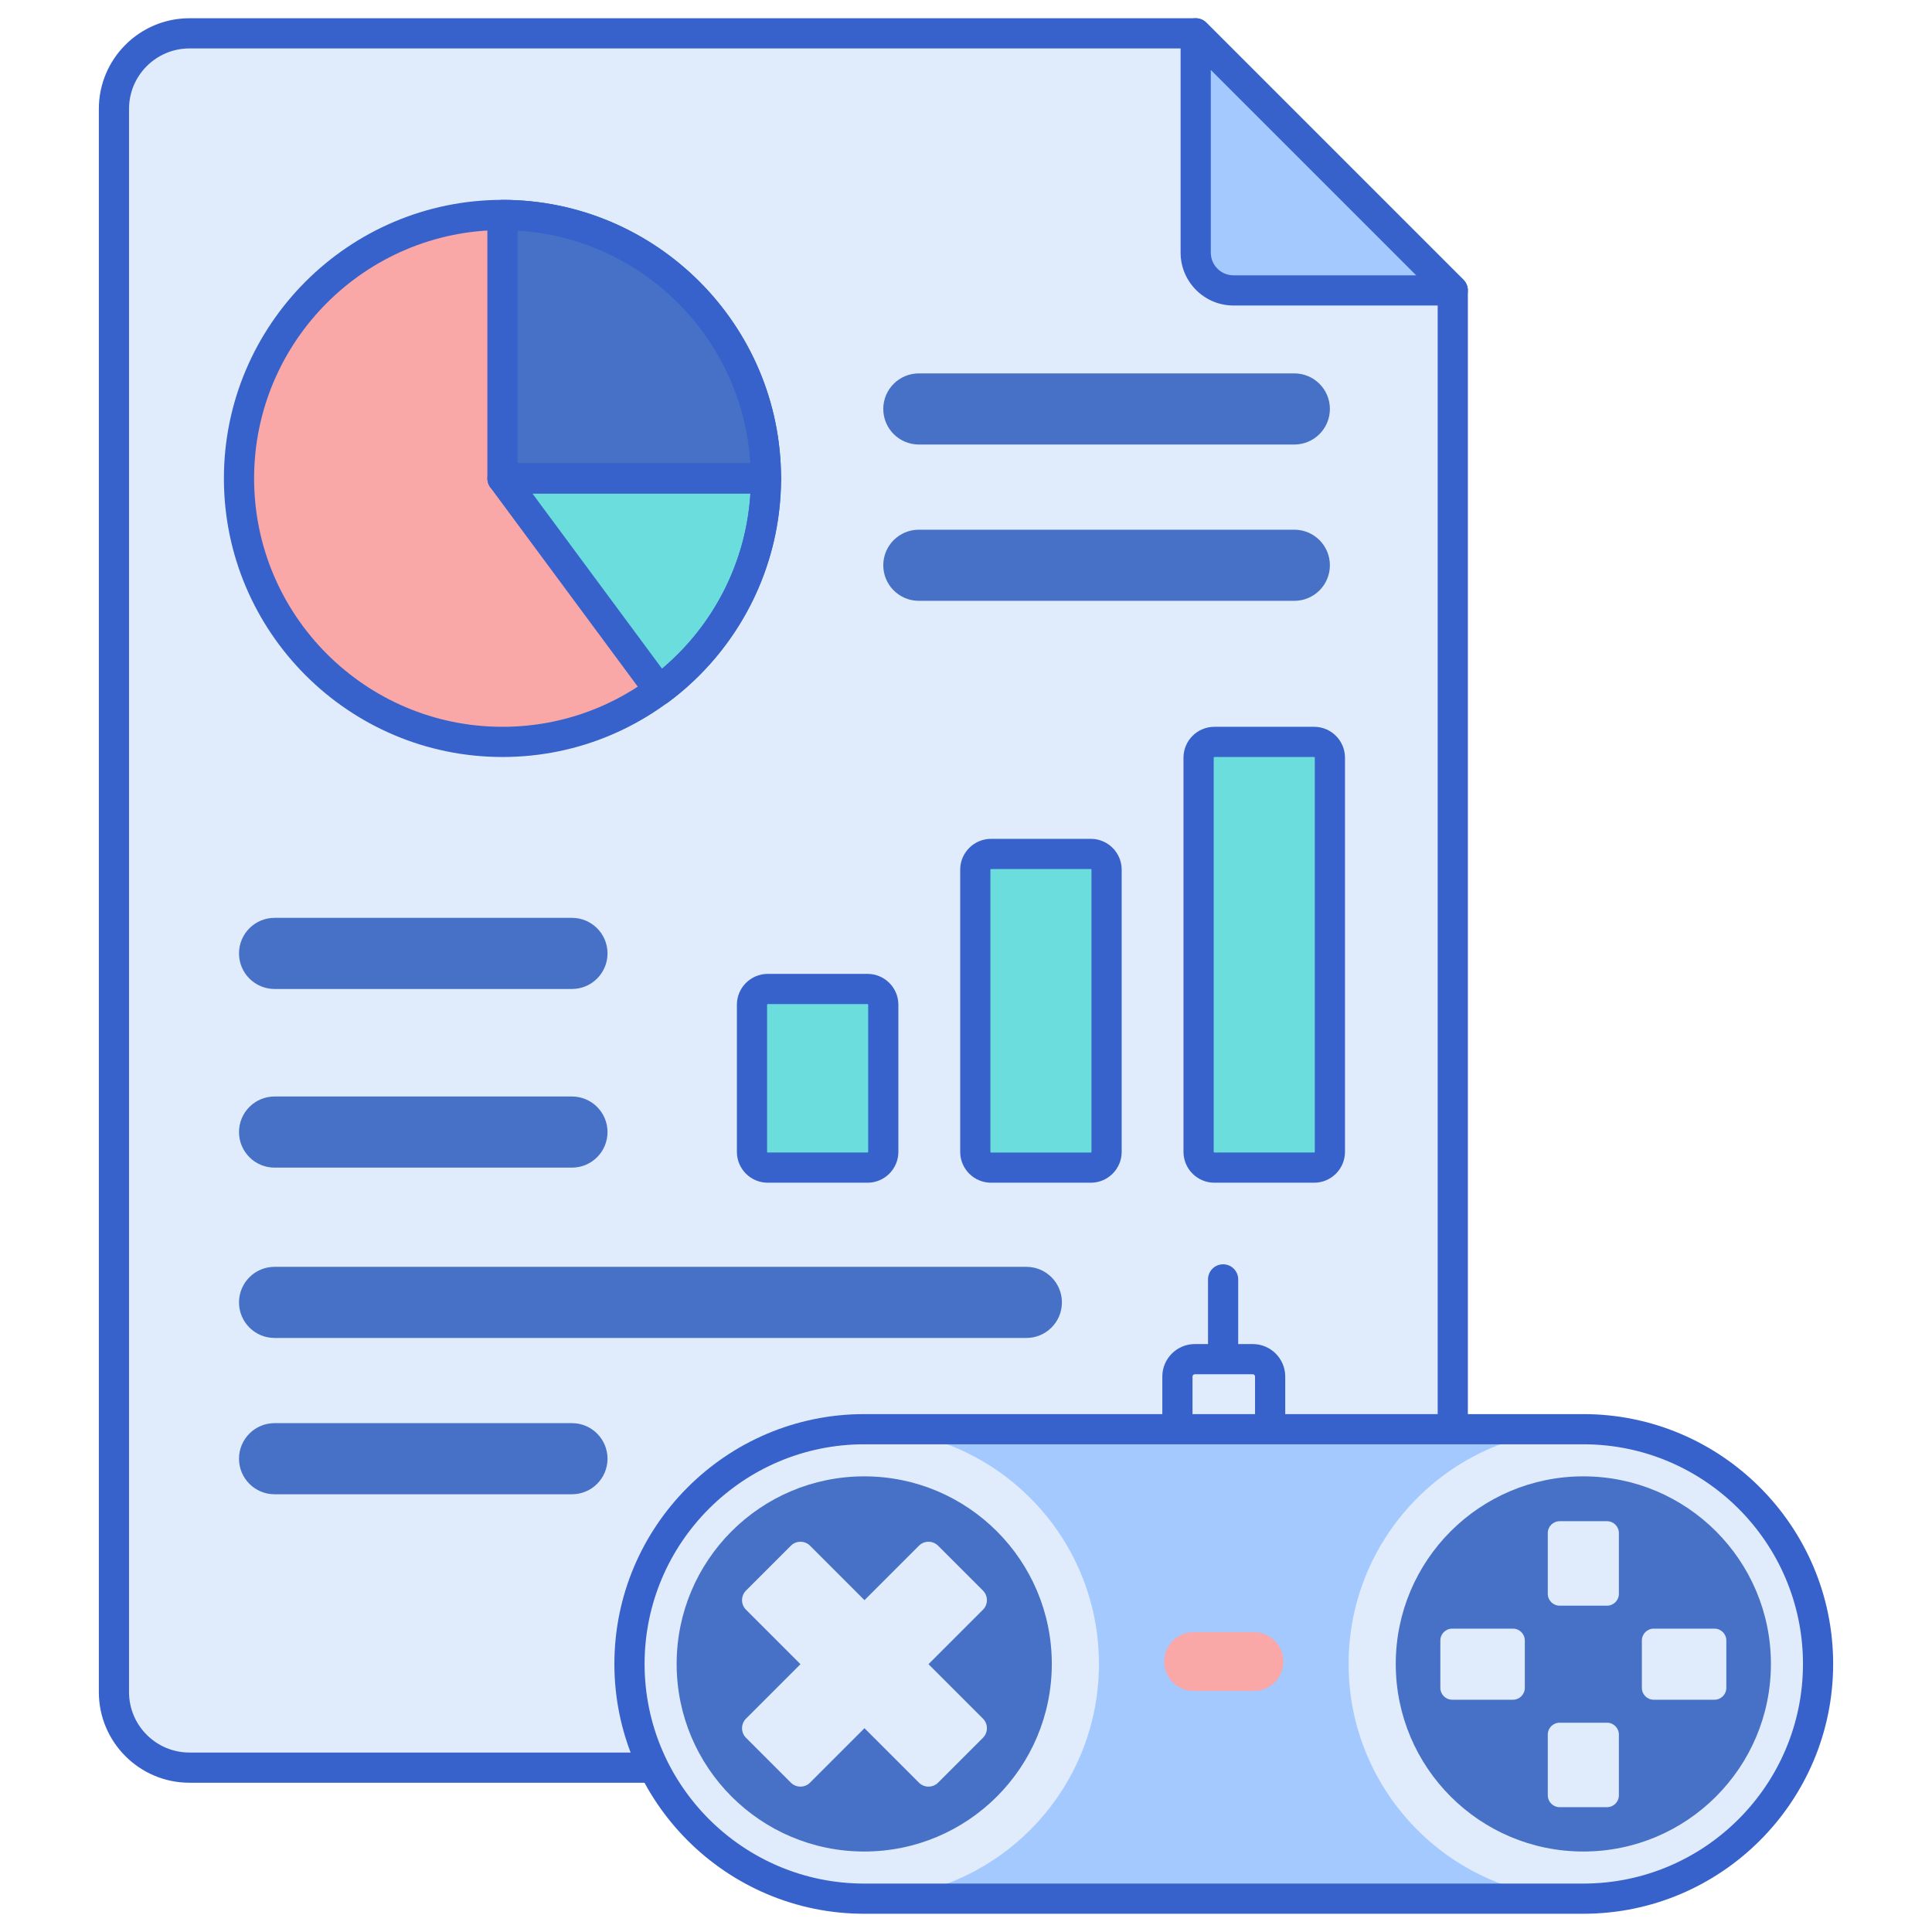
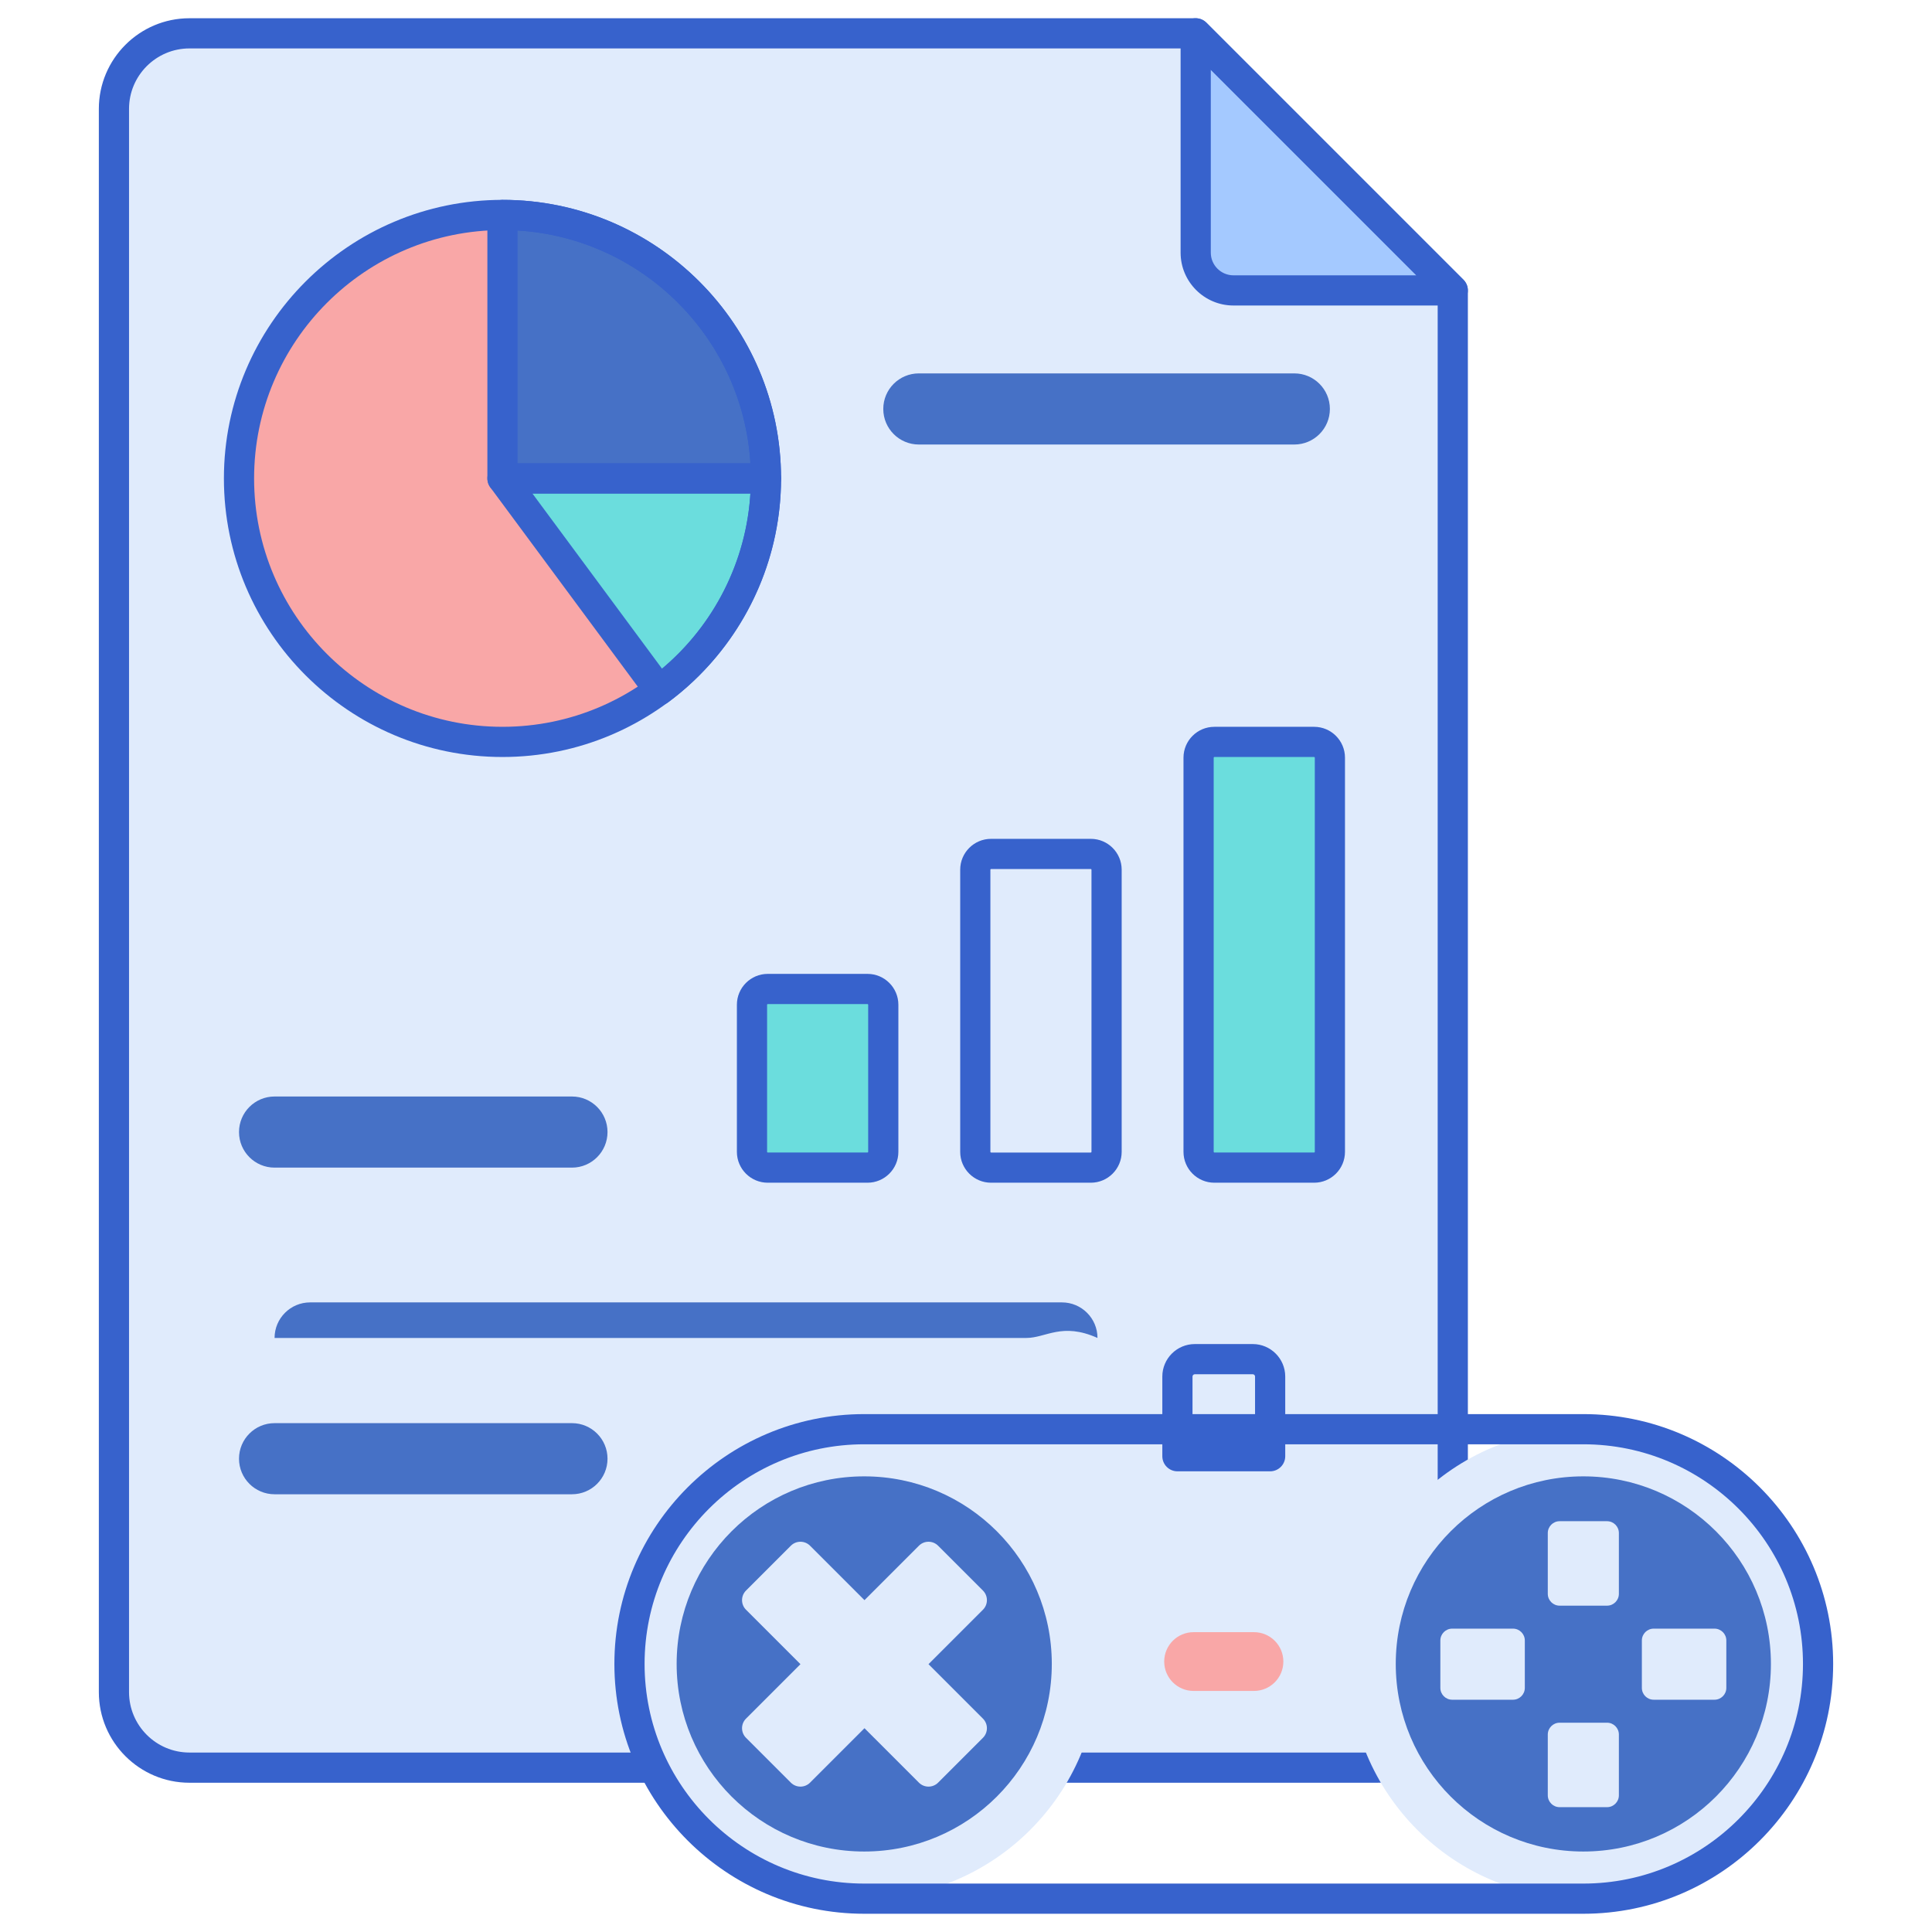
<svg xmlns="http://www.w3.org/2000/svg" viewBox="0 0 256 256" width="512px" height="512px">
  <path fill="#E0EBFC" d="M158.437,4.417H25.103c-5.526,0-10.006,4.48-10.006,10.006v209.792c0,5.526,4.48,10.006,10.006,10.006 h157.392c5.526,0,10.006-4.48,10.006-10.006V38.482L158.437,4.417z" />
  <path fill="#A4C9FF" d="M163.44,38.482h29.061L158.437,4.417v29.061C158.437,36.242,160.676,38.482,163.44,38.482z" />
  <path fill="#3762CC" d="M182.495,236.222H25.103c-6.62,0-12.006-5.386-12.006-12.006V14.423c0-6.62,5.386-12.006,12.006-12.006 h133.334c0.53,0,1.039,0.211,1.414,0.586l34.064,34.064c0.375,0.375,0.586,0.884,0.586,1.414v185.734 C194.5,230.836,189.115,236.222,182.495,236.222z M25.103,6.417c-4.415,0-8.006,3.591-8.006,8.006v209.792 c0,4.415,3.591,8.006,8.006,8.006h157.392c4.415,0,8.006-3.591,8.006-8.006V39.31L157.608,6.417H25.103z" />
  <path fill="#3762CC" d="M192.5,40.481h-29.061c-3.861,0-7.003-3.142-7.003-7.003V4.417c0-0.809,0.487-1.538,1.235-1.848 c0.746-0.311,1.608-0.138,2.179,0.434l34.064,34.064c0.572,0.572,0.743,1.432,0.434,2.179 C194.039,39.994,193.31,40.481,192.5,40.481z M160.437,9.246v24.232c0,1.656,1.347,3.003,3.003,3.003h24.232L160.437,9.246z" />
-   <path fill="#3762CC" d="M162.068,189.668c-1.104,0-2-0.896-2-2v-18.142c0-1.104,0.896-2,2-2s2,0.896,2,2v18.142 C164.068,188.772,163.172,189.668,162.068,189.668z" />
  <path fill="#E0EBFC" d="M168.3,192.957h-12.286v-10.558c0-1.272,1.031-2.304,2.304-2.304h7.679c1.272,0,2.304,1.031,2.304,2.304 V192.957z" />
  <path fill="#3762CC" d="M168.3,194.957h-12.286c-1.104,0-2-0.896-2-2v-10.558c0-2.373,1.931-4.304,4.304-4.304h7.678 c2.373,0,4.304,1.931,4.304,4.304v10.558C170.3,194.061,169.404,194.957,168.3,194.957z M158.014,190.957h8.286v-8.558 c0-0.167-0.136-0.304-0.304-0.304h-7.678c-0.167,0-0.304,0.136-0.304,0.304V190.957z" />
-   <rect width="95.286" height="62.206" x="114.514" y="189.376" fill="#A4C9FF" />
  <circle cx="114.514" cy="220.48" r="31.103" fill="#E0EBFC" />
  <circle cx="114.514" cy="220.48" r="24.855" fill="#4671C6" />
  <circle cx="209.8" cy="220.48" r="31.103" fill="#E0EBFC" />
  <circle cx="209.8" cy="220.48" r="24.855" fill="#4671C6" />
  <path fill="#E0EBFC" d="M123.032,220.513l7.212-7.212c0.703-0.703,0.703-1.842,0-2.545l-5.939-5.939 c-0.703-0.703-1.843-0.703-2.545,0l-7.212,7.212l-7.212-7.212c-0.703-0.703-1.843-0.703-2.545,0l-5.939,5.939 c-0.703,0.703-0.703,1.843,0,2.545l7.212,7.212l-7.212,7.212c-0.703,0.703-0.703,1.842,0,2.545l5.939,5.939 c0.703,0.703,1.842,0.703,2.545,0l7.212-7.212l7.212,7.212c0.703,0.703,1.842,0.703,2.545,0l5.939-5.939 c0.703-0.703,0.703-1.842,0-2.545L123.032,220.513z" />
  <path fill="#E0EBFC" d="M212.94,212.759h-6.28c-0.867,0-1.57-0.703-1.57-1.57v-8.052c0-0.867,0.703-1.57,1.57-1.57h6.28 c0.867,0,1.57,0.703,1.57,1.57v8.052C214.51,212.056,213.807,212.759,212.94,212.759z" />
  <path fill="#E0EBFC" d="M212.94,239.459h-6.28c-0.867,0-1.57-0.703-1.57-1.57v-8.052c0-0.867,0.703-1.57,1.57-1.57h6.28 c0.867,0,1.57,0.703,1.57,1.57v8.052C214.51,238.757,213.807,239.459,212.94,239.459z" />
  <path fill="#E0EBFC" d="M217.555,223.653v-6.28c0-0.867,0.703-1.57,1.57-1.57h8.052c0.867,0,1.57,0.703,1.57,1.57v6.28 c0,0.867-0.703,1.57-1.57,1.57h-8.052C218.257,225.223,217.555,224.52,217.555,223.653z" />
  <path fill="#E0EBFC" d="M190.854,223.653v-6.28c0-0.867,0.703-1.57,1.57-1.57h8.052c0.867,0,1.57,0.703,1.57,1.57v6.28 c0,0.867-0.703,1.57-1.57,1.57h-8.052C191.557,225.223,190.854,224.52,190.854,223.653z" />
  <path fill="#F9A7A7" d="M166.157,224.058h-7.999c-2.151,0-3.894-1.744-3.894-3.894v0c0-2.151,1.744-3.894,3.894-3.894h7.999 c2.151,0,3.894,1.744,3.894,3.894v0C170.051,222.315,168.308,224.058,166.157,224.058z" />
  <path fill="#3762CC" d="M209.8,253.583h-95.287c-18.253,0-33.103-14.85-33.103-33.104c0-18.253,14.85-33.103,33.103-33.103H209.8 c18.253,0,33.103,14.85,33.103,33.103C242.903,238.733,228.053,253.583,209.8,253.583z M114.514,191.376 c-16.047,0-29.103,13.056-29.103,29.103c0,16.048,13.056,29.104,29.103,29.104H209.8c16.047,0,29.103-13.056,29.103-29.104 c0-16.047-13.056-29.103-29.103-29.103H114.514z" />
  <circle cx="66.581" cy="63.395" r="34.911" fill="#F9A7A7" />
  <path fill="#4671C6" d="M66.581,28.483v34.911h34.911C101.493,44.113,85.862,28.483,66.581,28.483z" />
  <path fill="#6BDDDD" d="M101.493,63.394H66.581l20.766,28.063C95.928,85.097,101.493,74.896,101.493,63.394L101.493,63.394z" />
  <g>
    <path fill="#4671C6" d="M171.505,58.901h-49.754c-2.602,0-4.712-2.11-4.712-4.712v0c0-2.602,2.11-4.712,4.712-4.712h49.754 c2.602,0,4.712,2.11,4.712,4.712v0C176.217,56.791,174.108,58.901,171.505,58.901z" />
-     <path fill="#4671C6" d="M171.505,79.613h-49.754c-2.602,0-4.712-2.11-4.712-4.712v0c0-2.602,2.11-4.712,4.712-4.712h49.754 c2.602,0,4.712,2.11,4.712,4.712v0C176.217,77.504,174.108,79.613,171.505,79.613z" />
  </g>
  <g>
    <path fill="#6BDDDD" d="M114.951,154.716h-13.222c-1.153,0-2.088-0.935-2.088-2.088v-19.496c0-1.153,0.935-2.088,2.088-2.088 h13.222c1.153,0,2.088,0.935,2.088,2.088v19.496C117.039,153.781,116.104,154.716,114.951,154.716z" />
  </g>
  <g>
-     <path fill="#6BDDDD" d="M144.54,154.716h-13.222c-1.153,0-2.088-0.935-2.088-2.088v-37.389c0-1.153,0.935-2.088,2.088-2.088 h13.222c1.153,0,2.088,0.935,2.088,2.088v37.389C146.628,153.781,145.693,154.716,144.54,154.716z" />
-   </g>
+     </g>
  <g>
    <path fill="#6BDDDD" d="M174.13,154.716h-13.222c-1.153,0-2.088-0.935-2.088-2.088v-52.234c0-1.153,0.935-2.088,2.088-2.088 h13.222c1.153,0,2.088,0.935,2.088,2.088v52.234C176.217,153.781,175.283,154.716,174.13,154.716z" />
  </g>
  <g>
-     <path fill="#4671C6" d="M135.998,177.286H36.382c-2.602,0-4.712-2.11-4.712-4.712v0c0-2.602,2.11-4.712,4.712-4.712h99.616 c2.602,0,4.712,2.11,4.712,4.712v0C140.71,175.176,138.601,177.286,135.998,177.286z" />
+     <path fill="#4671C6" d="M135.998,177.286H36.382v0c0-2.602,2.11-4.712,4.712-4.712h99.616 c2.602,0,4.712,2.11,4.712,4.712v0C140.71,175.176,138.601,177.286,135.998,177.286z" />
  </g>
  <g>
    <path fill="#4671C6" d="M75.787,197.998H36.382c-2.602,0-4.712-2.11-4.712-4.712l0,0c0-2.602,2.11-4.712,4.712-4.712h39.405 c2.602,0,4.712,2.11,4.712,4.712l0,0C80.499,195.889,78.389,197.998,75.787,197.998z" />
  </g>
  <g>
    <path fill="#4671C6" d="M75.787,154.716H36.382c-2.602,0-4.712-2.11-4.712-4.712l0,0c0-2.602,2.11-4.712,4.712-4.712h39.405 c2.602,0,4.712,2.11,4.712,4.712l0,0C80.499,152.606,78.389,154.716,75.787,154.716z" />
  </g>
  <g>
-     <path fill="#4671C6" d="M75.787,131.044H36.382c-2.602,0-4.712-2.11-4.712-4.712v0c0-2.602,2.11-4.712,4.712-4.712h39.405 c2.602,0,4.712,2.11,4.712,4.712v0C80.499,128.934,78.389,131.044,75.787,131.044z" />
-   </g>
+     </g>
  <g>
    <path fill="#3762CC" d="M114.951,156.716h-13.222c-2.254,0-4.087-1.834-4.087-4.088v-19.496c0-2.254,1.833-4.087,4.087-4.087 h13.222c2.254,0,4.088,1.833,4.088,4.087v19.496C119.039,154.882,117.205,156.716,114.951,156.716z M101.729,133.044 c-0.048,0-0.087,0.039-0.087,0.087v19.496c0,0.048,0.039,0.088,0.087,0.088h13.222c0.048,0,0.088-0.04,0.088-0.088v-19.496 c0-0.048-0.04-0.087-0.088-0.087H101.729z" />
  </g>
  <g>
    <path fill="#3762CC" d="M144.541,156.716h-13.222c-2.254,0-4.087-1.834-4.087-4.088v-37.389c0-2.254,1.833-4.088,4.087-4.088 h13.222c2.254,0,4.087,1.834,4.087,4.088v37.389C148.628,154.882,146.794,156.716,144.541,156.716z M131.318,115.151 c-0.048,0-0.087,0.04-0.087,0.088v37.389c0,0.048,0.039,0.088,0.087,0.088h13.222c0.048,0,0.087-0.04,0.087-0.088v-37.389 c0-0.048-0.039-0.088-0.087-0.088H131.318z" />
  </g>
  <g>
    <path fill="#3762CC" d="M174.129,156.716h-13.222c-2.254,0-4.088-1.834-4.088-4.088v-52.234c0-2.254,1.834-4.087,4.088-4.087 h13.222c2.254,0,4.088,1.833,4.088,4.087v52.234C178.217,154.882,176.383,156.716,174.129,156.716z M160.908,100.306 c-0.048,0-0.088,0.039-0.088,0.087v52.234c0,0.048,0.04,0.088,0.088,0.088h13.222c0.048,0,0.088-0.04,0.088-0.088v-52.234 c0-0.048-0.04-0.087-0.088-0.087H160.908z" />
  </g>
  <g>
    <path fill="#3762CC" d="M66.581,100.306c-20.353,0-36.912-16.559-36.912-36.912s16.559-36.911,36.912-36.911 s36.912,16.558,36.912,36.911S86.934,100.306,66.581,100.306z M66.581,30.483c-18.147,0-32.912,14.764-32.912,32.911 s14.764,32.912,32.912,32.912s32.912-14.764,32.912-32.912S84.729,30.483,66.581,30.483z" />
  </g>
  <g>
    <path fill="#3762CC" d="M101.493,65.394H66.581c-1.104,0-2-0.896-2-2V28.483c0-1.104,0.896-2,2-2 c20.353,0,36.912,16.558,36.912,36.911C103.493,64.499,102.597,65.394,101.493,65.394z M68.581,61.394h30.852 C98.436,44.836,85.14,31.54,68.581,30.543V61.394z" />
  </g>
  <g>
    <path fill="#3762CC" d="M87.347,93.457c-0.098,0-0.197-0.007-0.295-0.022c-0.525-0.078-0.997-0.362-1.313-0.789L64.973,64.584 c-0.449-0.607-0.518-1.415-0.178-2.09c0.34-0.674,1.031-1.1,1.786-1.1h34.912c1.104,0,2,0.896,2,2 c0,11.637-5.59,22.729-14.955,29.669C88.191,93.321,87.773,93.457,87.347,93.457z M70.549,65.394l17.178,23.214 c6.892-5.796,11.149-14.241,11.704-23.214H70.549z" />
  </g>
</svg>